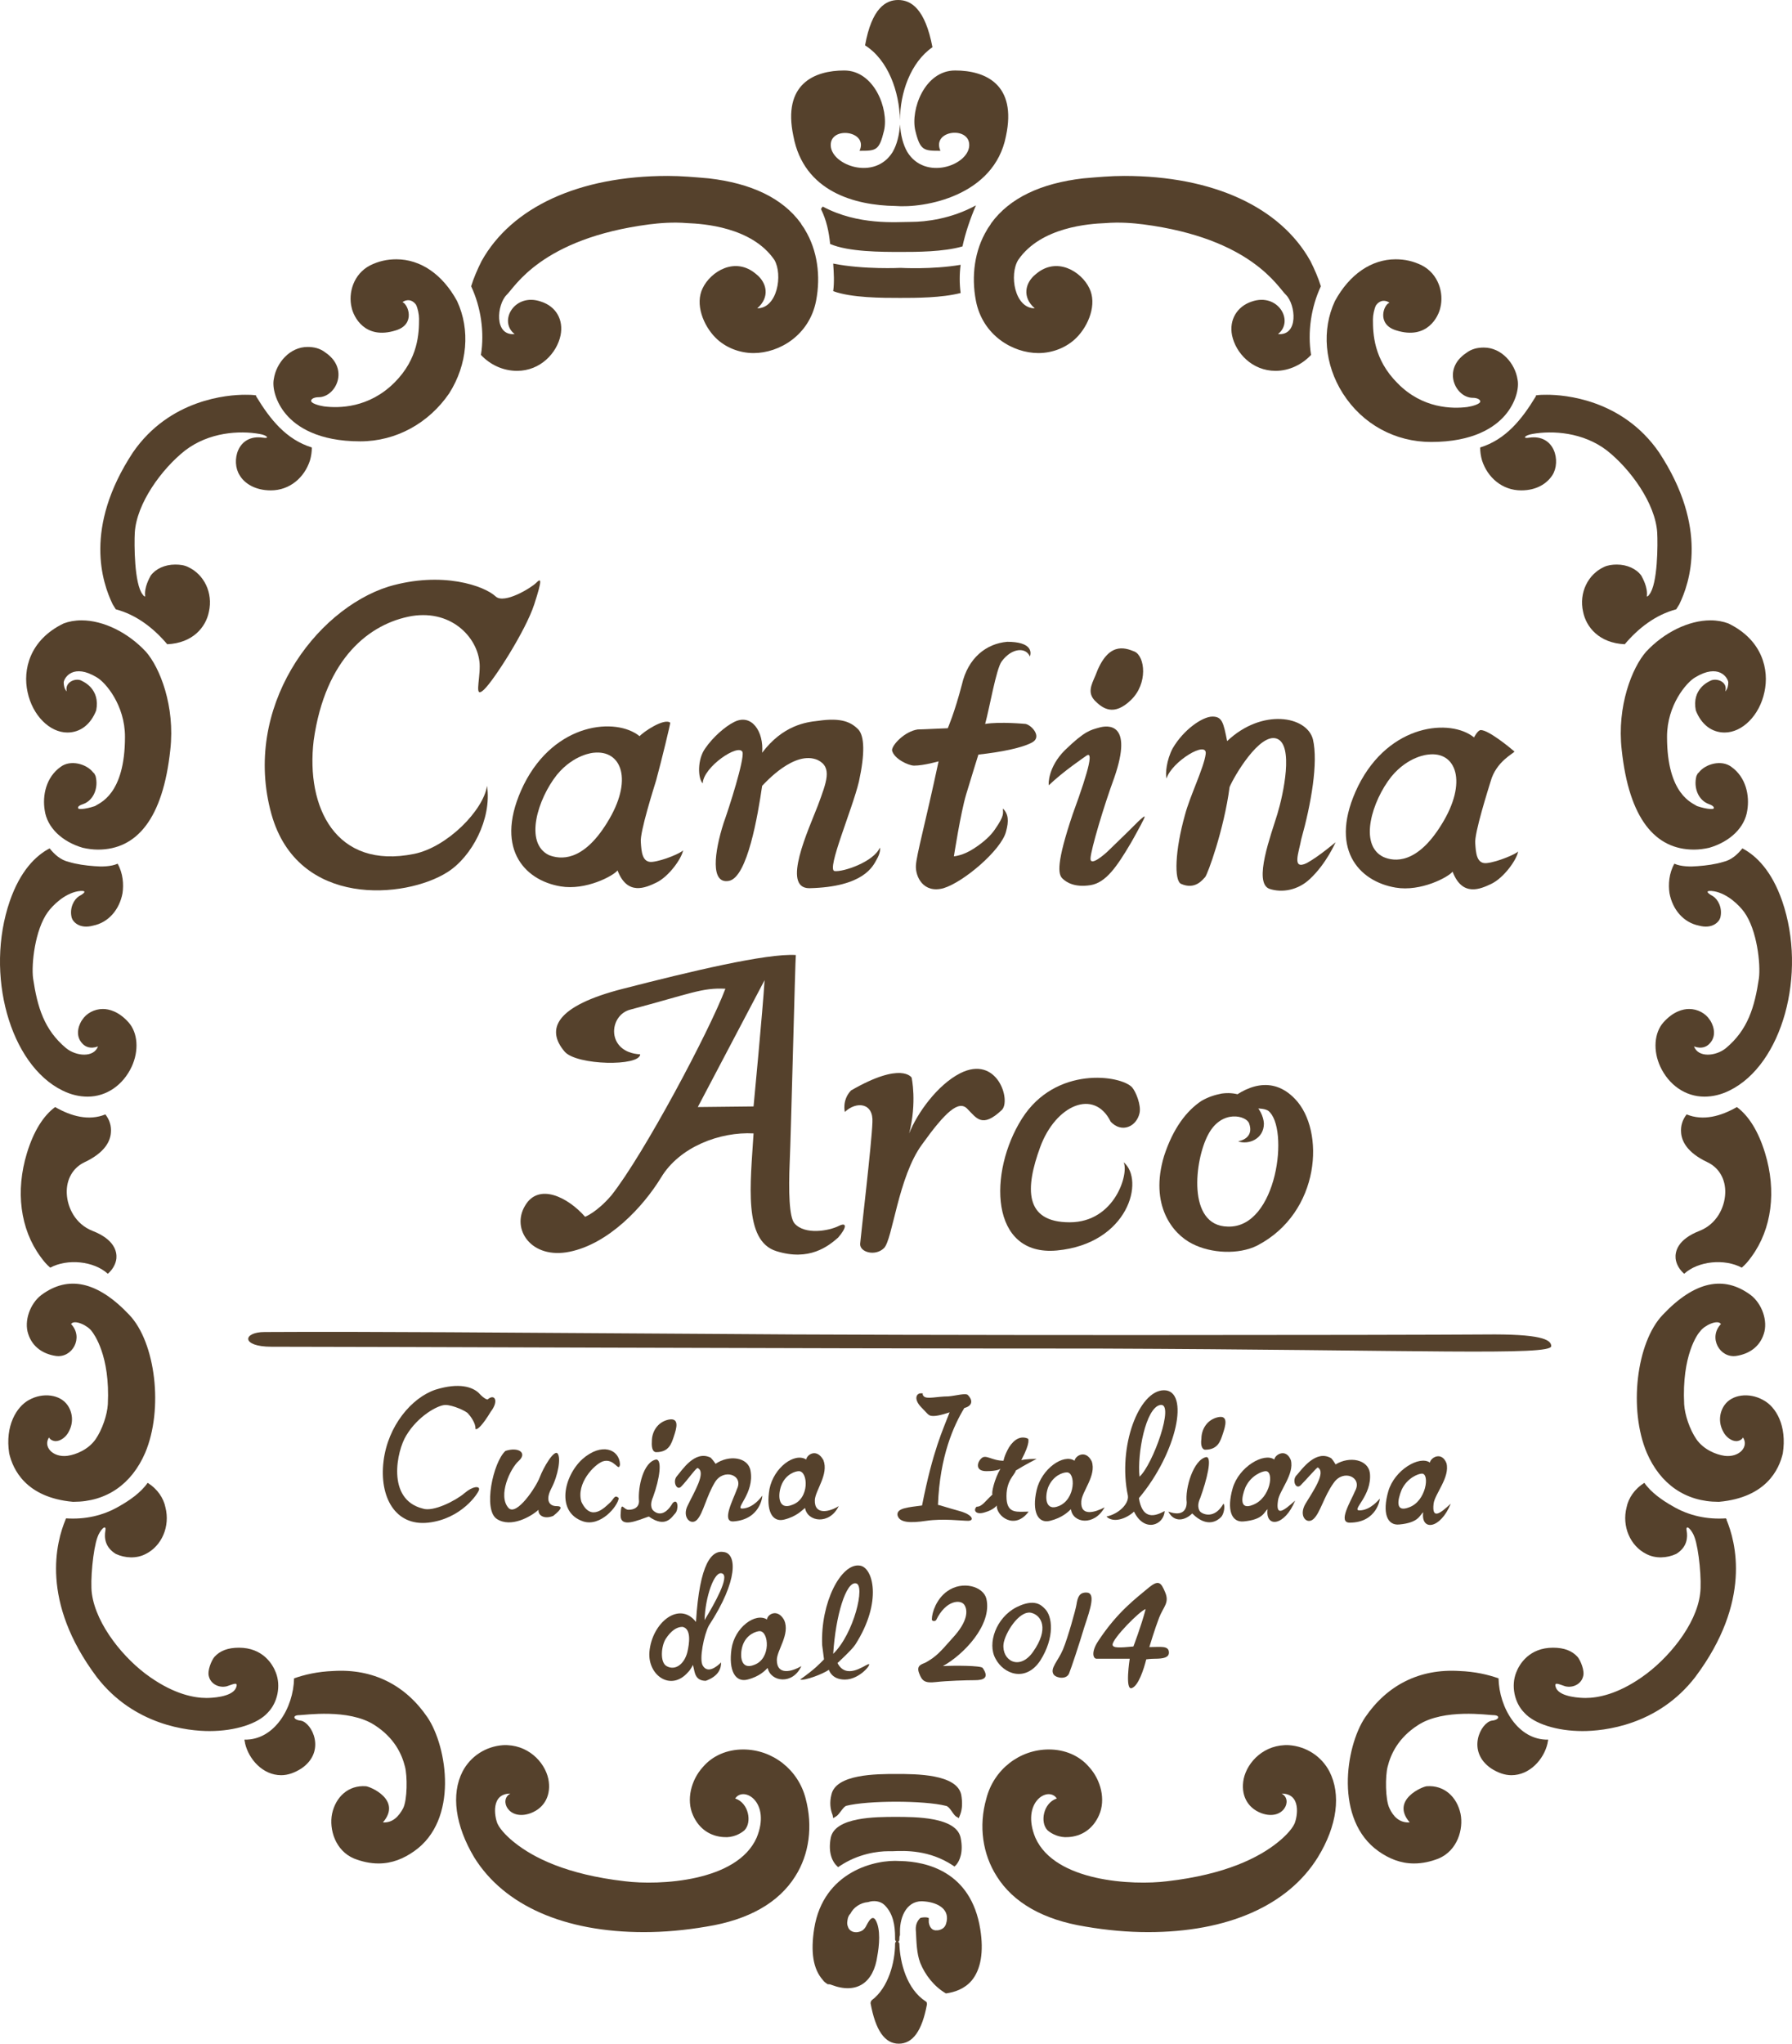
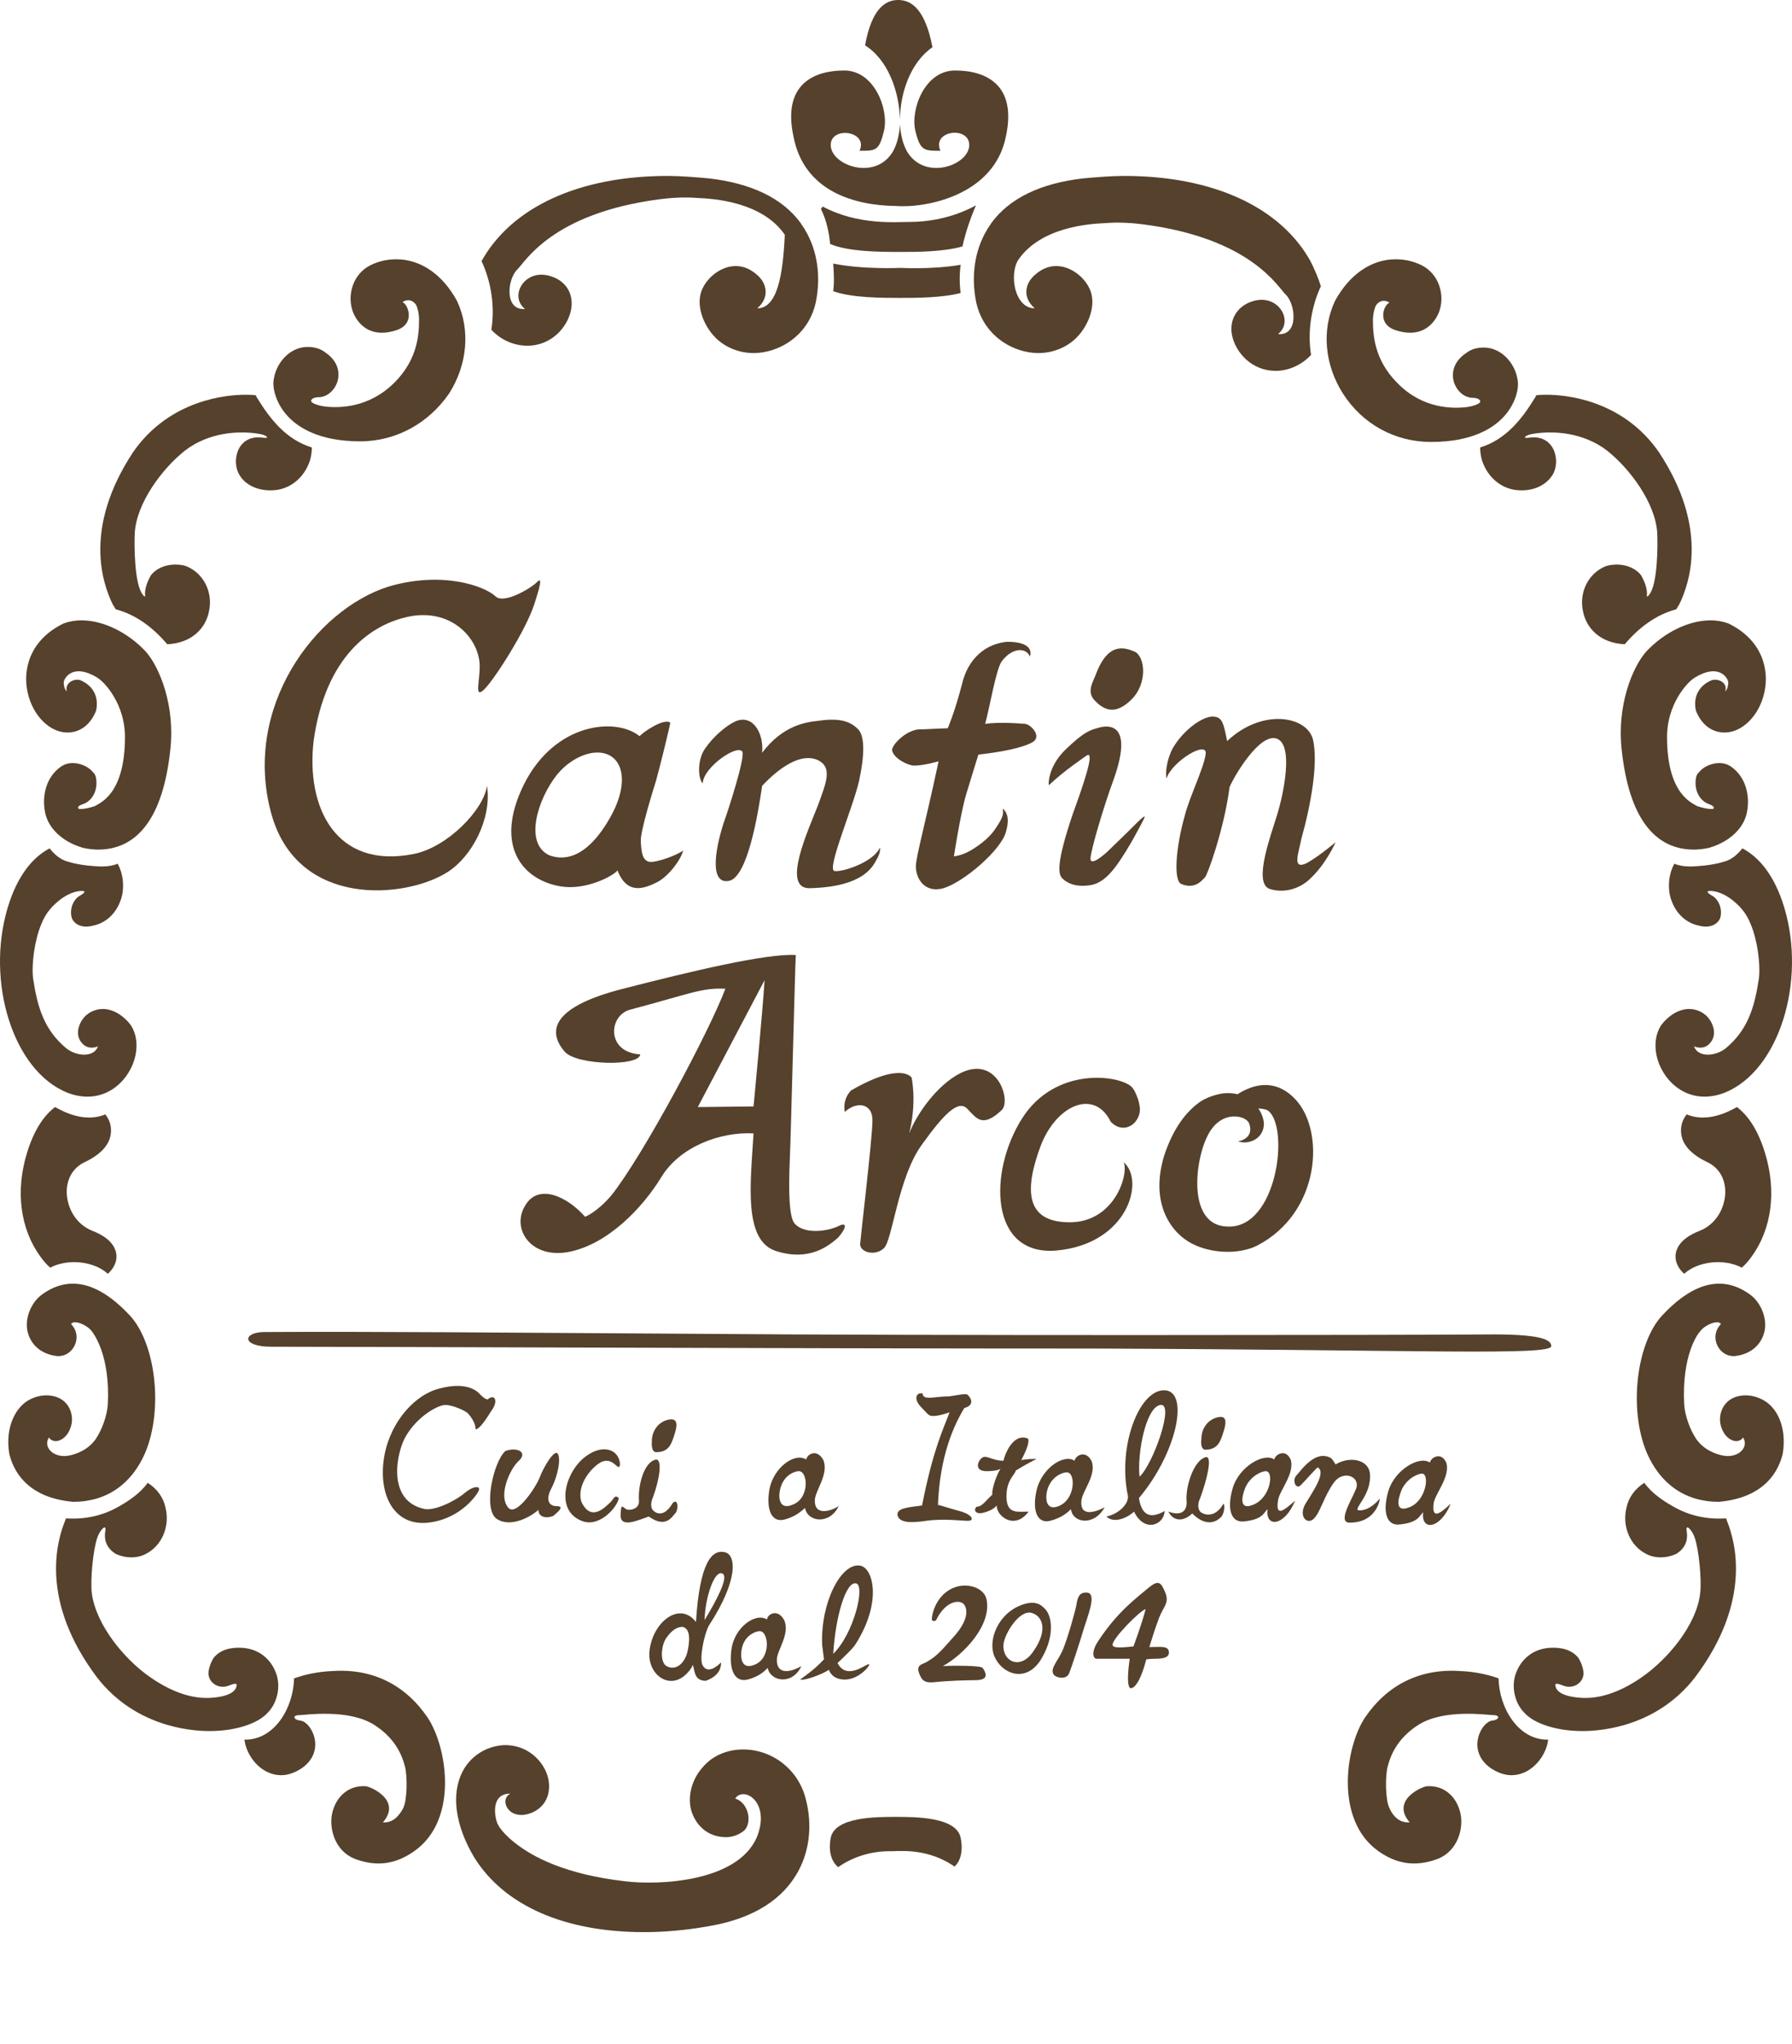
<svg xmlns="http://www.w3.org/2000/svg" version="1.1" id="レイヤー_1" x="0px" y="0px" viewBox="0 0 292.5 333.4" style="enable-background:new 0 0 292.5 333.4;" xml:space="preserve">
  <style type="text/css">
	.st0{fill:#55412C;}
</style>
  <g>
    <g>
      <g>
        <g>
          <path class="st0" d="M80.9,97.3c1.4,1.3,5.8-1.4,6.6-2.2c0.8-0.8,1.1-0.8-0.3,3.5c-1.4,4.3-6.6,12.4-8.2,13.9      c-1.6,1.5-0.7-1.2-0.7-3.8c0-4.3-4.3-9.3-11.1-8.2c-6.8,1.2-14.1,6.8-16,20.3c-1.3,10.9,3.6,21.1,16.4,18.5      c5.4-1.1,11.3-7.1,11.9-11.1c0.8,5.4-2.5,11.6-6.5,14.1c-6.8,4.3-24.4,5.9-28.7-9.5c-4.8-17.3,7.1-33.3,19.1-37.1      C72.2,93.1,79.1,95.6,80.9,97.3z" />
          <path class="st0" d="M106.5,140.6c-1.7,0.2-1.8-1.7-1.9-3.2c-0.2-1.6,2.2-9.1,2.5-10.1c0.9-3.3,2.3-9.1,2.3-9.4      c-1-0.8-4.4,1.5-5,2.2c-3.8-3.1-13.8-2.3-18.9,7.9c-5,10.2,0,15.6,6,16.6c4.1,0.7,8.6-1.7,9.3-2.6c1.6,4.2,4.6,2.8,6.3,2      c2.1-1,4.2-4,4.4-5.3C111.3,139.1,108.3,140.4,106.5,140.6z M99.1,134.2c-4,6.5-7.7,6-9.5,5.3c-4.1-2-1.8-9.2,1.3-13.1      c2.8-3.4,6-3.6,6-3.6C101.5,122.3,103.4,127.3,99.1,134.2z" />
-           <path class="st0" d="M242.7,140.8c-1.7,0.2-1.8-1.7-1.9-3.2c-0.2-1.6,2.2-9.1,2.5-10.1c0.9-3.3,3.8-4.6,3.9-4.9      c-0.7-0.6-4.2-3.5-5.5-3.5c-0.5,0-1.1,1.2-1.1,1.2c-3.8-3.1-13.8-2.3-18.9,7.9c-5,10.2,0.1,15.6,6.1,16.6      c4.1,0.7,8.6-1.7,9.3-2.6c1.6,4.2,4.6,2.8,6.3,2c2.1-1,4.2-4,4.4-5.3C247.5,139.3,244.5,140.6,242.7,140.8z M235.3,134.5      c-4,6.5-7.7,6.1-9.5,5.3c-4.1-2-1.8-9.2,1.3-13.1c2.8-3.4,6-3.6,6-3.6C237.7,122.5,239.6,127.6,235.3,134.5z" />
          <path class="st0" d="M114.7,127.8c-0.8-0.8-0.9-3.9,0.4-5.7c1.3-1.9,3.3-3.6,4.7-4.3c2.9-1.5,4.9,1.6,4.6,5      c3.4-4.5,7.2-5,9.1-5.2c4-0.6,5.5,0.3,6.6,1.4c1,1.1,1.1,3.9,0.1,8.5c-1.1,4.6-5.3,14.3-4,14.6c1.4,0.2,6.4-1.5,7.4-3.8      c0.1,0.1,0.1,0.9-0.5,1.9c-0.6,1.1-2.1,4.5-11,4.7c-4.6,0-0.1-9.6,1.4-13.5c1.4-3.8,2.4-6.2,0-7.4c-3.8-1.7-8.6,3.7-9.1,4.2      c-0.7,4.8-2.4,14.9-5.4,15.5c-3.1,0.6-2.4-4.7-0.9-9.4c0.9-2.5,3.4-10.3,3.1-11.6C120.6,121.2,114.8,125.1,114.7,127.8z" />
          <path class="st0" d="M154.7,118.8c-0.4,0-4.1,0.2-4.9,0.2c-2.1,0.3-4.2,2.5-4.2,3.4c0.3,1.4,2.7,2.5,3.6,2.5c1.6,0,4-0.7,4-0.7      c-2.2,10.3-3.6,15.2-3.7,17c-0.1,1.8,1.2,4.6,4.5,3.7c3.3-1,9.4-6.2,10.2-9.2c0.5-1.8,0.4-2.9-0.5-3.8c0,0.8,0.3,1.1-1.3,3.4      c-0.6,0.9-1.7,2-3.4,3.1c-1.8,1.2-3.3,1.3-3.3,1.3s1.1-7.1,2-10.1c0.9-3,2-6.5,2-6.5c3.7-0.4,7.2-1.1,8.8-2      c1.6-0.9-0.1-2.8-1.1-3c0,0-4.2-0.4-6.6,0c0.7-2.5,1.8-9,2.7-10.2c1.7-2.3,4-2.3,4.6-0.8c0.3-0.8,0.2-2.4-3.7-2.4      c-3.4,0.3-6.4,2.6-7.4,7C155.8,116.3,154.7,118.8,154.7,118.8z" />
          <path class="st0" d="M178.8,110.2c2-5.5,4.7-4.6,6.4-3.9c1.7,0.8,2.2,5.2-0.6,7.9c-2.8,2.7-4.6,1.4-5.9,0.1      C177.5,113,178.1,111.8,178.8,110.2z" />
          <path class="st0" d="M177.3,123.3c-0.4,0.3-3.7,2.5-6.1,4.8c-0.1-0.2-0.1-3,2.6-5.7c3.3-3.2,4.2-3.3,5.6-3.7      c1.4-0.4,5.6-0.9,2.5,8.1c-1.8,4.9-3.8,11.7-3.9,13.2c-0.1,1.5,2.4-0.7,3-1.3c2.4-2.3,3.9-3.8,4.8-4.7c1.3-1.2,1.3-1.1,0.4,0.6      c-0.4,0.7-0.9,1.7-1.6,2.9c-2.3,3.9-4.1,6.5-6.6,6.9c-2.5,0.4-3.9-0.4-4.6-1.1c-0.7-0.7-1-2.5,1.7-10.5      C178,124.9,178.4,122.5,177.3,123.3z" />
          <path class="st0" d="M196.8,123c0.3-2.3-5.5,1.2-6.4,4c-0.2-0.8,0-3,1-4.9c1.8-3.1,4.9-5.2,6.5-5.2c1.6,0,1.8,1,2.4,4      c5.7-5.4,13-4.1,14-0.3c0.9,3.8-0.3,10.6-1.9,16.3c-0.4,2.2-1.6,5.1,0.9,3.9c2-1.1,4.7-3.4,4.7-3.4s-1.5,3.5-4.2,6      c-1.9,1.8-4.5,2.3-6.6,1.6c-2.7-1,0.3-8.9,1.3-12.2c1-3.3,2.7-11.3-0.1-12.3c-2.8-1-7,6.2-7.7,7.9c-0.9,6.9-3.6,14.3-4,14.7      c-0.4,0.4-1.6,2.1-3.9,1.1c-1.2-0.5-1-5.5,0.6-11.2C194.2,129.9,196.5,125.3,196.8,123z" />
          <path class="st0" d="M136.9,200c-1.6,0.8-5.5,1.5-7.2-0.4c-0.9-1-1-5.3-0.8-10c0.2-4.2,0.9-33.2,1-33.8      c-4.8-0.3-17.3,2.7-28.2,5.5c-11,2.8-12.7,6.6-9.5,10.3c2,2.2,12.2,2.4,12.3,0.4c-5.6-0.3-5.2-6.4-1.6-7.3      c9.8-2.6,11.7-3.6,15.5-3.4c-2.6,6.9-13.3,27-18.6,33.7c-2.4,2.8-4.3,3.5-4.3,3.5c-2.8-3.2-7.6-5.6-9.8-1.8      c-2.3,3.8,1,8.8,7.3,7.5c6.3-1.3,11.9-7.2,14.9-12.1c3-5,9.6-7.5,15.1-7.2c-0.5,8.2-1.7,17.5,3.7,19.2c5.4,1.7,8.5-0.8,10.1-2.2      C138.2,200.3,138.3,199.3,136.9,200z M123,180.5l-9.1,0.1l10.9-20.7C124.5,164.8,123,180.5,123,180.5z" />
          <path class="st0" d="M137.9,181.4c1.9-1.8,4.7-1.5,4.5,1.7c-0.1,3.3-1.9,18.5-2,19.8c-0.1,1.4,2.5,2.1,3.9,0.7      c1.4-1.4,2.3-11.6,6.2-16.9c3.8-5.3,6-7.3,7.4-5.8c1.5,1.5,2.4,3.2,5.6,0.2c1.6-1.5-0.7-9.1-6.8-6c-3.7,1.9-7,6.5-8.3,9.8      c1.3-5.1,0.4-9.1,0.4-9.1s-1.6-2.7-9.9,2.1C137.4,179.5,137.9,181.4,137.9,181.4z" />
          <path class="st0" d="M186,181.6c-0.5,2.2-2.9,3.3-4.7,1.4c-2.7-5.5-9-2.7-11.5,4.1c-2.5,6.8-2.6,12.3,4.8,12.3      c7.4,0,9.7-8,8.8-9.8c3.5,2.9,0.8,13.3-10.9,14.4c-11,1-11.2-12.8-5.7-21.5c5.5-8.7,16.2-7.1,18-5.1      C185.4,178.1,186.3,180.3,186,181.6z" />
          <path class="st0" d="M196.1,179.6c1.2-0.7,2.3-1,3.3-1.2c4.3-0.6,6.8,2.6,6.9,4.9c0,2.5-2.5,3.5-4.2,2.9      c1.4-0.3,2.4-1.2,1.8-2.9c-0.4-1.3-4.5-2.4-6.7,1.8c-2.2,4.1-3.5,14.9,3.2,15c8.1,0.3,10.1-16.2,6.6-18.9      c-0.9-0.6-3.8-0.4-3.8-0.1c-1.8-0.2-3.4-0.9-3.4-0.9c3.5-3.2,7.9-4.8,11.6-0.9c4.9,5.1,4.2,18.5-6.2,23.9      c-3,1.5-7.5,1.3-10.6-0.3c-3.2-1.6-7-6.3-4.6-14.3C191.5,184,193.7,181.2,196.1,179.6z" />
        </g>
        <path class="st0" d="M227.9,53.9c5.1,1.6,6.9-2.3,7.2-3.7c0.6-2.4-0.3-5.5-3-6.9c-1.4-0.7-2.8-1-4.3-1c-3.9,0-7.5,2.4-9.9,6.8     c-2.2,4.7-1.7,10.4,1.3,15.1c3.2,5,8.5,7.9,14.4,7.9c6.9,0,10.4-2.4,12.1-4.4c1.7-2,2.3-4.4,2-5.8c-0.4-2.6-2.6-5.2-5.5-5.2     c-1,0-2,0.2-2.9,0.9c-4,2.7-1.7,7.3,1.1,7.3c0.6,0,1.1,0.2,1.2,0.5c0.2,0.5-1.4,0.9-2.1,1c-2.4,0.3-7.3,0.3-11.4-3.9     c-3.9-3.9-4-8.1-4-10.4c0-0.7,0.2-1.7,0.5-2.3c0.9-1.2,2-0.6,2.2-0.4C225.9,49.6,224.6,52.9,227.9,53.9z" />
        <path class="st0" d="M168.9,50.3c-2.1-1.8-1.6-4.2,0.2-5.6c3.4-2.9,7.4-0.4,8.7,2.3c1.3,2.6-0.1,6.1-2.1,8.1     c-1.6,1.6-3.9,2.5-6.2,2.5c-4.2,0-9.1-2.9-10.2-8.5c-0.8-4.1-0.2-8.3,1.8-11.6c0.2-0.4,0.5-0.7,0.7-1.1c3-4.1,8.1-6.5,15-7.3     c2.3-0.2,4.5-0.4,6.7-0.4c14.5,0,25.5,5.1,30.4,13.9c0.7,1.4,1.3,2.8,1.7,4.1c-1.6,3.4-2.2,7.5-1.6,11.2     c-1.5,1.6-3.6,2.6-5.8,2.6c-3.8,0-6.5-2.9-7.1-5.8c-0.5-2.5,0.8-4.7,3.2-5.5c4.3-1.5,7,3.2,4.3,5.3c3.4,0.3,2.9-4.8,1.3-6.4     c-1.3-1.2-5.6-9.2-23.3-11.5c-1.6-0.2-3.8-0.4-6.2-0.2c-2.5,0.1-10.5,0.6-14.2,6C164.7,44.8,165.6,50.3,168.9,50.3z" />
-         <path class="st0" d="M169,299.8c3.2,7.2,15.9,7.8,21.5,7.1c9.6-1.1,15-3.9,18-6.3c0.9-0.7,2.3-2,2.8-3.1c0.5-1.2,1.1-4.9-2.1-4.9     c1.9,1,0.3,4.5-3.3,3.2c-2.4-0.9-3.4-3.1-2.9-5.6c0.6-2.8,3.4-5.7,7.4-5.5c2.8,0.2,5.3,1.8,6.6,4.3c1.9,3.7,1.3,8.8-1.9,14     c-4.9,7.9-14.8,12.2-27.7,12.2c-3.3,0-6.7-0.3-10.2-0.9c-6.9-1.1-11.8-3.9-14.5-8.2c-2.3-3.6-3-8.2-1.7-12.7     c1.2-4.7,5.4-8,10.2-8c2.6,0,5,1,6.6,2.9c1.9,2.1,2.7,5.3,1.6,7.8c-1,2.3-2.9,3.5-5.1,3.6c-1.4,0.1-2.6-0.5-3.3-1.1     c-1.3-1.3-0.7-4.5,1.5-5.2C171.1,291.3,166.6,294,169,299.8z" />
        <path class="st0" d="M279.1,111.1c-0.2,0.1-3,1.3-2.3,4.8c0.9,2.3,2.6,3.6,4.7,3.6c2.9,0,5.7-2.8,6.5-6.6     c0.8-3.6-0.3-8.5-5.9-11.2c-0.8-0.3-1.8-0.5-2.9-0.5c-3.6,0-7.6,2-10.5,5.1c-2.3,2.6-4.8,8.9-4,16c1.2,11.3,5.5,16.3,11.8,16.3     c0.8,0,1.6-0.1,2.5-0.3c3.4-1,5.8-3.3,6.2-6.1c0.4-2.4-0.2-5.4-2.6-7.1c-1.6-1.2-4.2-0.5-5.3,0.9c-0.1,0.1-0.1,0.1-0.2,0.2     c0,0-0.1,0.2-0.2,0.4c-0.5,1.9,0.3,4,2.1,4.6c0.8,0.3,0.8,0.6,0.7,0.7c0,0.1-0.9,0.2-2.7-0.4c-0.7-0.5-4.9-1.8-4.9-11.3     c0-5.2,3.2-8.9,4.6-9.7c3.8-2.3,5.3,0,5.4,0.8c0,0.5-0.1,1.1-0.5,1.5C282.1,111.2,280.1,110.5,279.1,111.1z" />
        <path class="st0" d="M288.1,188.1c-1.1-3.6-2.7-6.1-4.6-7.5c-2.6,1.5-5.5,2.3-8.2,1.2c-0.7,0.9-1,1.9-0.9,3     c0.1,1.3,0.9,3.2,4.3,4.8c1.9,0.9,3,2.8,2.9,5.1c-0.1,2.3-1.4,5-4.2,6.1c-3.6,1.4-4,3.4-3.9,4.5c0.1,0.9,0.6,1.8,1.4,2.5     c2.3-2.1,6.6-2.5,9.4-1c0.6-0.5,1.1-1.1,1.6-1.8C289.2,200.5,290,194.3,288.1,188.1z" />
        <path class="st0" d="M287.8,228.4c-2.3-1.3-5.1-0.9-6.3,0.8c-0.8,1.1-1.1,2.8-0.2,4.4c0.4,0.8,1.3,1.5,2.1,1.5     c0.4,0,0.9-0.2,1.1-0.6c1,1.5-0.6,3.3-3,3c-1.4-0.2-3.4-1-4.6-2.7c-1.1-1.6-1.9-4-2-5.7c-0.4-8,2.2-11.5,2.6-11.9     c0.7-1,2.9-2,3.4-1.2c-2.1,2.2-0.2,5.6,2.5,5.2c2-0.3,3.8-1.4,4.5-3.6c0.7-2.1-0.3-4.9-2.1-6.3c-4.4-3.3-9.2-2.3-14.4,3.2     c-4.3,4.5-5.6,15.4-2.6,22.5c2.2,5.1,6.3,8,11.7,8c0,0,0.1,0,0.1,0c7.7-0.7,9.8-5.3,10.4-7.9     C291.7,232.6,289.9,229.5,287.8,228.4z" />
        <path class="st0" d="M270.8,73.8c-6-8.7-15.5-9.4-18.3-9.4c-0.6,0-1.2,0-1.8,0.1c0,0.1,0,0.2-0.1,0.3c-2.2,3.6-4.8,6.9-9,8.2     c0,0.7,0.1,1.4,0.3,2.1c0.9,2.8,3.3,4.9,6.4,4.9c2.5,0,4.2-1.1,5.1-2.5c1.4-2.2,0.4-6.7-3.8-6.1c-1.2,0.2-0.7-0.4,0.5-0.6     c3.3-0.6,8.3-0.3,12.2,2.7c3.8,3,7.9,8.6,8.2,13.4c0.1,1.8,0.1,8.4-1.3,10.1c-0.2,0.3-0.3,0.3-0.4,0.3c0.2-1.5-0.7-3-0.9-3.4     c-0.8-1.1-2.3-1.8-4-1.8c-0.7,0-1.5,0.1-2.1,0.4c-2.6,1.2-4.1,4.2-3.4,7.3c0.5,2.5,2.6,5.1,6.8,5.3c2.2-2.6,5-4.8,8.4-5.7     c0.2-0.3,0.3-0.5,0.5-0.8C275.8,95.1,278.9,86.1,270.8,73.8z" />
        <path class="st0" d="M290.9,147c-1.7-4.9-4.2-7.4-6.5-8.6c-0.8,1-1.8,1.9-3.1,2.2c-1.3,0.4-2.8,0.6-4.2,0.7     c-1.1,0.1-2.7,0.1-3.8-0.4c-0.9,1.6-1,3.4-0.8,4.8c0.5,2.7,2.3,4.8,4.8,5.3c2.2,0.6,3.3-0.6,3.5-1.3c0.4-1.6-0.4-3-1.2-3.5     c-1.3-0.7-1.1-1,0.2-0.8c2.2,0.4,4.1,2.3,4.9,3.4c2.1,2.9,2.7,8.5,2.4,10.8c-0.7,4.7-1.8,8.4-5.4,11.4c-1.6,1.3-4.5,1.6-5.2-0.3     c1.3,0.5,2.1,0,2.5-0.4c1.5-1.5,0.4-3.5,0.1-3.9c-0.7-1.1-2-1.8-3.4-1.8c-1,0-2.6,0.4-4.2,2.2c-1.5,1.7-1.7,4.6-0.5,7.2     c1.4,3,4.1,4.9,7.2,4.9c1.3,0,2.7-0.3,4.1-1C290.9,173.7,295,158.9,290.9,147z" />
        <path class="st0" d="M281.7,247.7c-3,0.2-6-0.4-8.7-2c-1.6-0.9-3.5-2.2-4.6-3.8c-1.6,1-2.6,2.5-2.9,4c-0.8,3.1,0.6,6.3,3.2,7.6     c1.5,0.8,3.4,0.7,4.9,0c1.8-1.1,1.9-2.7,1.7-3.8c-0.2-1.2,0.9-0.1,1.3,1.1c0.7,1.9,1.2,7.1,0.9,9.2c-0.6,5.1-5.3,10.7-9.5,13.6     c-4,2.8-7.2,3.4-9.2,3.4c-0.7,0-4.1-0.1-4.8-1.6c-0.5-1.2,0.5-0.6,1.5-0.3c1.3,0.3,2.6-0.4,2.9-1.6c0.3-0.9-0.4-2.6-0.9-3.2     c-0.9-1-2.2-1.5-4-1.5h0c-3.9,0-5.5,2.7-6,4c-0.9,2.2-0.3,5,1.3,6.6c1.6,1.8,5.3,3,9.5,3c3.5,0,12.3-0.9,18.4-8.8     c9.3-12.4,6.6-22.1,5.1-25.7C281.9,247.9,281.8,247.8,281.7,247.7z" />
        <path class="st0" d="M226.8,295c-0.7-1.4-0.7-5.3-0.3-6.8c0.5-2,1.7-4.7,5-6.8c4.2-2.7,11.4-1.6,12.2-1.6c1.3,0,1,0.8-0.2,0.9     c-1.8,0.3-4.2,5-0.1,7.8c1.1,0.7,2.2,1.1,3.3,1.1c3,0,5.3-2.6,5.9-5.2c0-0.2,0.1-0.4,0.1-0.6c-4.9,0.1-8-5.2-8.1-10     c-1.7-0.6-3.8-1.1-6.4-1.2c-6.5-0.4-11.8,2.3-15.4,7.6c-3.2,4.8-5,16.7,2.2,21.8c1.7,1.2,3.6,2,5.8,2c1.4,0,2.7-0.3,4-0.8     c3.1-1.3,4.1-4.8,3.6-7.3c-0.6-2.8-2.7-4.7-5.5-4.5c-0.6,0-6,2.2-2.8,5.9C228.4,297.4,227.4,296.3,226.8,295z" />
        <path class="st0" d="M64.6,53.9c-5.1,1.6-6.9-2.3-7.2-3.7c-0.6-2.4,0.3-5.5,3-6.9c1.4-0.7,2.8-1,4.3-1c3.9,0,7.5,2.4,9.9,6.8     c2.2,4.7,1.7,10.4-1.3,15.1C70,69,64.7,72,58.8,72c-6.9,0-10.4-2.4-12.1-4.4c-1.7-2-2.3-4.4-2-5.8c0.4-2.6,2.6-5.2,5.5-5.2     c1,0,2,0.2,2.9,0.9c4,2.7,1.7,7.3-1.1,7.3c-0.6,0-1.1,0.2-1.2,0.5c-0.2,0.5,1.4,0.9,2.1,1c2.4,0.3,7.3,0.3,11.5-3.9     c3.9-3.9,4-8.1,4-10.4c0-0.7-0.2-1.7-0.5-2.3c-0.9-1.2-2-0.6-2.2-0.4C66.6,49.6,67.9,52.9,64.6,53.9z" />
-         <path class="st0" d="M123.6,50.3c2.1-1.8,1.6-4.2-0.2-5.6c-3.4-2.9-7.4-0.4-8.7,2.3c-1.3,2.6,0.1,6.1,2.1,8.1     c1.6,1.6,3.9,2.5,6.2,2.5c4.2,0,9.1-2.9,10.2-8.5c0.8-4.1,0.2-8.3-1.8-11.6c-0.2-0.4-0.5-0.7-0.7-1.1c-3-4.1-8.1-6.5-15-7.3     c-2.3-0.2-4.5-0.4-6.7-0.4c-14.5,0-25.5,5.1-30.4,13.9c-0.7,1.4-1.3,2.8-1.7,4.1c1.6,3.4,2.2,7.5,1.6,11.2     c1.5,1.6,3.6,2.6,5.9,2.6c3.8,0,6.5-2.9,7.1-5.8c0.5-2.5-0.7-4.7-3.2-5.5c-4.3-1.5-7,3.2-4.3,5.3c-3.4,0.3-2.9-4.8-1.3-6.4     c1.3-1.2,5.6-9.2,23.3-11.5c1.6-0.2,3.8-0.4,6.2-0.2c2.5,0.1,10.5,0.6,14.2,6C127.8,44.8,126.9,50.3,123.6,50.3z" />
+         <path class="st0" d="M123.6,50.3c2.1-1.8,1.6-4.2-0.2-5.6c-3.4-2.9-7.4-0.4-8.7,2.3c-1.3,2.6,0.1,6.1,2.1,8.1     c1.6,1.6,3.9,2.5,6.2,2.5c4.2,0,9.1-2.9,10.2-8.5c0.8-4.1,0.2-8.3-1.8-11.6c-0.2-0.4-0.5-0.7-0.7-1.1c-3-4.1-8.1-6.5-15-7.3     c-2.3-0.2-4.5-0.4-6.7-0.4c-14.5,0-25.5,5.1-30.4,13.9c1.6,3.4,2.2,7.5,1.6,11.2     c1.5,1.6,3.6,2.6,5.9,2.6c3.8,0,6.5-2.9,7.1-5.8c0.5-2.5-0.7-4.7-3.2-5.5c-4.3-1.5-7,3.2-4.3,5.3c-3.4,0.3-2.9-4.8-1.3-6.4     c1.3-1.2,5.6-9.2,23.3-11.5c1.6-0.2,3.8-0.4,6.2-0.2c2.5,0.1,10.5,0.6,14.2,6C127.8,44.8,126.9,50.3,123.6,50.3z" />
        <path class="st0" d="M123.5,299.8c-3.2,7.2-15.9,7.8-21.5,7.1c-9.6-1.1-15-3.9-18-6.3c-0.9-0.7-2.3-2-2.8-3.1     c-0.5-1.2-1.1-4.9,2.1-4.9c-1.9,1-0.3,4.5,3.3,3.2c2.4-0.9,3.4-3.1,2.9-5.6c-0.6-2.8-3.4-5.7-7.4-5.5c-2.8,0.2-5.3,1.8-6.6,4.3     c-1.9,3.7-1.2,8.8,1.9,14c4.9,7.9,14.8,12.2,27.7,12.2c3.3,0,6.7-0.3,10.2-0.9c6.9-1.1,11.8-3.9,14.5-8.2     c2.3-3.6,2.9-8.2,1.7-12.7c-1.2-4.7-5.4-8-10.2-8c-2.6,0-5,1-6.6,2.9c-1.9,2.1-2.7,5.3-1.6,7.8c1,2.3,2.9,3.5,5.1,3.6     c1.4,0.1,2.6-0.5,3.3-1.1c1.3-1.3,0.7-4.5-1.5-5.2C121.4,291.3,125.9,294,123.5,299.8z" />
        <path class="st0" d="M13.4,111.1c0.2,0.1,3,1.3,2.3,4.8c-0.9,2.3-2.6,3.6-4.7,3.6c-2.9,0-5.7-2.8-6.5-6.6     c-0.8-3.6,0.3-8.5,5.9-11.2c0.8-0.3,1.8-0.5,2.9-0.5c3.6,0,7.6,2,10.5,5.1c2.3,2.6,4.8,8.9,4,16c-1.2,11.3-5.5,16.3-11.8,16.3     c-0.8,0-1.6-0.1-2.5-0.3c-3.4-1-5.8-3.3-6.2-6.1c-0.4-2.4,0.2-5.4,2.6-7.1c1.6-1.2,4.2-0.5,5.3,0.9c0.1,0.1,0.1,0.1,0.2,0.2     c0,0,0.1,0.2,0.2,0.4c0.5,1.9-0.3,4-2.1,4.6c-0.9,0.3-0.8,0.6-0.7,0.7c0,0.1,0.9,0.2,2.7-0.4c0.7-0.5,4.9-1.8,4.9-11.3     c0-5.2-3.2-8.9-4.6-9.7c-3.8-2.3-5.3,0-5.4,0.8c0,0.5,0.1,1.1,0.5,1.5C10.5,111.2,12.5,110.5,13.4,111.1z" />
        <path class="st0" d="M4.4,188.1c1.1-3.6,2.7-6.1,4.6-7.5c2.6,1.5,5.5,2.3,8.2,1.2c0.7,0.9,1,1.9,0.9,3c-0.1,1.3-0.9,3.2-4.3,4.8     c-1.9,0.9-3,2.8-2.9,5.1c0.1,2.3,1.4,5,4.2,6.1c3.6,1.4,4,3.4,3.9,4.5c-0.1,0.9-0.6,1.8-1.4,2.5c-2.3-2.1-6.6-2.5-9.4-1     c-0.6-0.5-1.1-1.1-1.6-1.8C3.3,200.5,2.5,194.3,4.4,188.1z" />
        <path class="st0" d="M4.7,228.4c2.3-1.3,5.1-0.9,6.3,0.8c0.8,1.1,1.1,2.8,0.2,4.4c-0.4,0.8-1.3,1.5-2.1,1.5     c-0.4,0-0.9-0.2-1.1-0.6c-1,1.5,0.6,3.3,3,3c1.4-0.2,3.4-1,4.6-2.7c1.1-1.6,1.9-4,2-5.7c0.4-8-2.3-11.5-2.6-11.9     c-0.7-1-2.9-2-3.4-1.2c2.1,2.2,0.2,5.6-2.5,5.2c-2-0.3-3.8-1.4-4.5-3.6c-0.7-2.1,0.3-4.9,2.1-6.3c4.4-3.3,9.2-2.3,14.4,3.2     c4.3,4.5,5.6,15.4,2.6,22.5c-2.2,5.1-6.3,8-11.7,8c0,0-0.1,0-0.1,0c-7.7-0.7-9.8-5.3-10.4-7.9C0.8,232.6,2.7,229.5,4.7,228.4z" />
        <path class="st0" d="M21.7,73.8c6-8.7,15.5-9.4,18.3-9.4c0.6,0,1.2,0,1.8,0.1c0,0.1,0,0.2,0.1,0.3c2.2,3.6,4.8,6.9,9,8.2     c0,0.7-0.1,1.4-0.3,2.1c-0.9,2.8-3.3,4.9-6.4,4.9c-2.5,0-4.3-1.1-5.1-2.5c-1.4-2.2-0.4-6.7,3.8-6.1c1.2,0.2,0.7-0.4-0.5-0.6     c-3.3-0.6-8.3-0.3-12.2,2.7c-3.8,3-7.9,8.6-8.2,13.4c-0.1,1.8-0.1,8.4,1.3,10.1c0.2,0.3,0.3,0.3,0.4,0.3c-0.2-1.5,0.7-3,0.9-3.4     c0.8-1.1,2.3-1.8,4-1.8c0.8,0,1.5,0.1,2.1,0.4c2.6,1.2,4.1,4.2,3.4,7.3c-0.5,2.5-2.6,5.1-6.8,5.3c-2.2-2.6-5-4.8-8.4-5.7     c-0.2-0.3-0.3-0.5-0.5-0.8C16.7,95.1,13.6,86.1,21.7,73.8z" />
        <path class="st0" d="M1.6,147c1.7-4.9,4.2-7.4,6.5-8.6c0.8,1,1.8,1.9,3.1,2.2c1.3,0.4,2.8,0.6,4.2,0.7c1.1,0.1,2.7,0.1,3.8-0.4     c0.9,1.6,1,3.4,0.8,4.8c-0.5,2.7-2.3,4.8-4.8,5.3c-2.2,0.6-3.3-0.6-3.5-1.3c-0.4-1.6,0.4-3,1.2-3.5c1.3-0.7,1.1-1-0.2-0.8     c-2.2,0.4-4.1,2.3-4.9,3.4c-2.1,2.9-2.7,8.5-2.4,10.8c0.7,4.7,1.8,8.4,5.4,11.4c1.6,1.3,4.5,1.6,5.2-0.3c-1.3,0.5-2.1,0-2.5-0.4     c-1.5-1.5-0.4-3.5-0.1-3.9c0.7-1.1,2-1.8,3.4-1.8c1,0,2.6,0.4,4.2,2.2c1.5,1.7,1.7,4.6,0.5,7.2c-1.4,3-4.1,4.9-7.2,4.9     c-1.3,0-2.7-0.3-4.1-1C1.6,173.7-2.5,158.9,1.6,147z" />
        <path class="st0" d="M10.8,247.7c3,0.2,6-0.4,8.7-2c1.6-0.9,3.5-2.2,4.6-3.8c1.6,1,2.6,2.5,2.9,4c0.8,3.1-0.6,6.3-3.2,7.6     c-1.5,0.8-3.4,0.7-4.9,0c-1.8-1.1-1.9-2.7-1.7-3.8c0.2-1.2-0.9-0.1-1.3,1.1c-0.7,1.9-1.2,7.1-0.9,9.2c0.7,5.1,5.3,10.7,9.5,13.6     c4,2.8,7.2,3.4,9.2,3.4c0.7,0,4.1-0.1,4.8-1.6c0.5-1.2-0.5-0.6-1.5-0.3c-1.3,0.3-2.6-0.4-2.9-1.6c-0.3-0.9,0.4-2.6,0.9-3.2     c0.9-1,2.2-1.5,4-1.5l0,0c3.9,0,5.5,2.7,6,4c0.9,2.2,0.3,5-1.3,6.6c-1.6,1.8-5.3,3-9.5,3c-3.5,0-12.3-0.9-18.4-8.8     c-9.3-12.4-6.6-22.1-5.1-25.7C10.7,247.9,10.7,247.8,10.8,247.7z" />
        <path class="st0" d="M65.8,295c0.7-1.4,0.7-5.3,0.3-6.8c-0.5-2-1.7-4.7-5-6.8c-4.2-2.7-11.4-1.6-12.2-1.6c-1.3,0-1,0.8,0.2,0.9     c1.8,0.3,4.2,5,0.1,7.8c-1.1,0.7-2.2,1.1-3.3,1.1c-3,0-5.3-2.6-5.9-5.2c0-0.2-0.1-0.4-0.1-0.6c4.9,0.1,8-5.2,8.1-10     c1.7-0.6,3.8-1.1,6.4-1.2c6.5-0.4,11.8,2.3,15.4,7.6c3.2,4.8,5.1,16.7-2.2,21.8c-1.7,1.2-3.6,2-5.8,2c-1.4,0-2.7-0.3-4-0.8     c-3.1-1.3-4.1-4.8-3.6-7.3c0.6-2.8,2.7-4.7,5.5-4.5c0.6,0,6,2.2,2.8,5.9C64.1,297.4,65.1,296.3,65.8,295z" />
        <path class="st0" d="M146.6,0c2.1,0,4.4,1.4,5.6,7.7c-3.6,2.5-5.3,7.5-5.3,11.9c-0.1-4.6-1.9-9.8-5.7-12.2     C142.3,1.3,144.6,0,146.6,0z" />
        <path class="st0" d="M146.1,33.6L146.1,33.6c-6.5-0.1-14.9-2.3-16.6-11.4c-1.8-8.5,3.4-10.7,8.3-10.7c4.9,0,7.3,6.3,6.5,9.8     c-0.8,3.3-1.3,3.3-4,3.3c1.5-3.3-4.9-4.1-4.7-0.8c0.2,3.2,7.2,5.7,10.1,1c0.7-1.2,1.1-2.8,1.2-4.5c0.1,1.7,0.5,3.3,1.2,4.5     c2.9,4.7,9.9,2.2,10.1-1c0.2-3.3-6.2-2.6-4.7,0.8c-2.7,0-3.3,0-4.1-3.3c-0.8-3.4,1.5-9.8,6.5-9.8s10.1,2.3,8.3,10.7     C162.3,32,150.9,34,146.1,33.6z" />
        <path class="st0" d="M156.8,43.2c-4.7,0.8-9.8,0.5-9.8,0.5S141,44,136,43c0.1,1.5,0.2,3,0,4.5c3,1.1,8,1.1,10.9,1.1     c2.6,0,6.8,0,9.9-0.8C156.6,46.3,156.6,44.7,156.8,43.2z" />
        <path class="st0" d="M148.7,36.2L148.7,36.2c-2.4,0-8.6,0.6-14.4-2.5c-0.1,0.1-0.2,0.2-0.3,0.4c0.9,1.8,1.3,3.7,1.5,5.7     c3,1.3,8.4,1.3,11.5,1.3c2.6,0,7,0,10.1-0.9c0.5-2.3,1.3-4.6,2.2-6.7C155.3,35.7,151.1,36.2,148.7,36.2z" />
        <g>
-           <path class="st0" d="M136,296.6l0.5-0.3c0.5-0.3,1.1-1.5,1.6-1.7c3.6-0.9,12.7-0.9,16.3,0c0.6,0.1,1.1,1.3,1.6,1.7l0.5,0.3      l0.2-0.5c0.4-1,0.4-2.1,0.2-3.3c-0.7-3.4-7.4-3.4-10.6-3.4c-3.2,0-9.9,0-10.6,3.4c-0.3,1.2-0.2,2.3,0.2,3.3L136,296.6z" />
          <path class="st0" d="M136.8,304.6l0.3-0.2c3-2,6.2-2.4,7.9-2.4l0.2,0c0.2,0,0.3,0,0.5,0c2.1-0.1,6-0.2,9.8,2.3l0.3,0.2l0.3-0.3      c0.5-0.6,1.2-2,0.7-4.4c-0.7-3.4-7.4-3.4-10.6-3.4c-3.2,0-9.9,0-10.6,3.4c-0.5,2.6,0.4,4,0.9,4.5L136.8,304.6z" />
-           <path class="st0" d="M146.8,317.1c0-0.1-0.1-0.3-0.2-0.3c0.1-0.1,0.2-0.2,0.2-0.4c0-0.2,0-0.5,0.1-0.7c0-0.2,0-0.4,0-0.7      c0-2.4,1.2-5.2,4.1-4.8c2.1,0.2,4.2,1.3,3.4,3.7c-0.2,0.6-0.7,0.9-1.3,1c0,0-0.1,0-0.2,0c-0.8,0.1-1.2-0.6-1.3-1.3      c0-0.1,0-0.1,0-0.2c0-0.2,0-0.4,0-0.5c-0.4-0.2-1.2-0.1-1.4,0c-0.6,0.6-0.8,1.3-0.7,2.2c0.1,1.7,0.1,3.5,0.7,5.1      c0.8,2,2.3,3.9,4.2,5c1.4-0.2,3-0.7,4.2-2.1c1.5-1.8,2-4.7,1.4-8.4c-1.5-9.4-8.8-11-13-11.1c-0.1,0-0.1,0-0.1,0      c-4-0.3-12.5,1.7-14,11c-0.6,3.8-0.2,6.6,1.4,8.4c0.2,0.3,0.5,0.5,0.8,0.7c0.2,0,0.4,0,0.6,0.1c4.2,1.6,6.9-0.4,7.5-4.7      c0.3-1.6,0.6-4.4-0.3-5.9c-0.7-1.1-1.5,1.1-1.7,1.3c-0.4,0.5-0.7,0.6-1.2,0.7c-0.7,0.1-1.4-0.2-1.6-0.9c-0.2-0.5-0.1-0.9,0-1.4      c0.1-0.3,0.2-0.5,0.4-0.7c0.5-1,1.6-1.8,2.9-1.9c0.9-0.3,2-0.2,2.7,0.5c1.4,1.4,1.7,3.3,1.7,5.3c0,0.1,0,0.2,0,0.3      c0,0.1,0.1,0.3,0.2,0.3c-0.1,0.1-0.2,0.2-0.2,0.4c0,3-1.1,7.2-3.8,9.2c-0.1,0.1-0.2,0.3-0.2,0.5c0.8,4.4,2.3,6.6,4.6,6.6      c2.3,0,3.8-2.1,4.6-6.4c0-0.2,0-0.4-0.2-0.5C148,324.5,146.9,320.2,146.8,317.1z" />
        </g>
      </g>
      <g>
        <g>
          <path class="st0" d="M118.2,253.2c-2-0.4-4,1.7-4.6,11.4c-2.7-3.5-7.2,0.1-7.6,4.9c-0.3,3.8,3.5,6.5,6.3,3.3      c0.5-0.5,0.8-1.2,0.8-1.2s0,0,0.1,0.4c0.2,0.7,0.2,2.2,2,2.2c2.2-0.8,2.5-2.1,2.5-3c-0.7,0.7-2.2,1.9-3,0.5c-0.6-1,0.2-5,1-6.5      C120.6,257.7,120.2,253.5,118.2,253.2z M112.2,269.5c-0.5,2-2,3.1-3.4,2.3c-1.1-0.6-0.9-3.3-0.1-4.5c0.8-1.2,1.7-1.9,2.7-1.9      C112.9,265.7,112.5,268.2,112.2,269.5z M117.9,256.7c1.2,0.5-1.2,4.8-2.9,7.6C115.1,260.6,116.6,256.1,117.9,256.7z" />
          <path class="st0" d="M139.6,268.3c4.5-7,2.9-12.7,0.7-12.9c-3-0.4-6.4,6-6.1,13l0.3,2.3c-0.9,0.9-1.4,1.5-3.9,3.3      c0.8,0.2,3.7-0.9,4.7-1.6c0,0,0.4,1.6,2.6,1.6c2.5,0,4.6-2.8,3.8-2.5c-0.8,0.3-3.6,2.5-5-0.2      C136.7,271.3,139.1,269.1,139.6,268.3z M139.7,258.3c1.6,0.2-0.3,8.2-3.7,11.5C136.4,263.5,138.1,258,139.7,258.3z" />
          <path class="st0" d="M153.9,271.8c3.3-1.8,8.1-6.7,7.1-11c-0.5-2-3.9-3-6.4-1.2c-1.7,1.2-2.5,3.4-2.5,4.6c0,0.2,0.4,0.4,0.7,0.1      c1.6-3.3,4-3.4,4.6-2.5c0.6,0.9,0.6,2.7-1.9,5.4c-2.2,2.5-2.7,3-4.2,3.9c-0.6,0.4-1.8,0.4-1.3,1.8c0.5,1.4,1,1.7,2.8,1.5      c1.8-0.2,4.9-0.3,6.3-0.3c1.5,0,2.4-0.4,1.3-2C160.1,271.7,155.7,271.7,153.9,271.8z" />
          <path class="st0" d="M165.9,262.2c-3.3,1.7-4.8,5.9-3.4,8.4c1.3,2.5,4.9,3.9,7.3,0.3c2.4-3.8,2-7.3,0.7-8.5      C170,261.9,168.9,260.7,165.9,262.2z M168.6,269.5c-2.2,3.1-5.1,1.4-4.8-1.3c0.2-1.7,2.5-5.5,4.5-5.1      C170,263.5,171.3,265.7,168.6,269.5z" />
          <path class="st0" d="M177.3,259.8c-1.1,0-1.4,0.7-1.6,2c-0.1,0.7-1.4,5.4-2.2,7.3c-0.8,1.9-2.2,3.1-1.5,4.1      c0.5,0.6,2.1,0.8,2.5-0.2c0.4-1,1.6-4.6,2.5-7.6C178,262.4,178.9,259.8,177.3,259.8z" />
          <path class="st0" d="M187.6,268.7c0,0,0.9-3,1.6-4.8c0.7-1.8,1.7-2.4,1-4.1c-0.7-1.7-1.1-2.1-2.7-0.8c-2,1.7-5.1,3.9-8.3,8.8      c-1.1,1.7-0.8,2.8-0.2,2.8s4.2,0,5.4,0c0,0-0.8,5.1,0.3,4.8c1.1-0.3,2-3.1,2.4-4.7c0,0,0.7-0.1,1.4-0.1c1.4,0,2.3-0.2,2.3-1      C190.8,268.4,189.4,268.7,187.6,268.7z M185,268.6c-2.1,0.2-3.4,0.3-3.4-0.3c0-1,4.4-5.5,5.4-5.8      C186.3,265.2,185,268.6,185,268.6z" />
        </g>
        <path class="st0" d="M126.8,270.8c0-1.6,2.2-4.2,1.2-6.5c-1.1-2-2.8-0.9-2.8-0.1c-1.9-1.2-5.3,1.3-5.8,4.8     c-0.5,3.5,0.6,5.5,2.6,5c2-0.5,2.9-1.5,3.3-1.9c0.5,2.3,4.1,2.8,5.5-0.3C129.3,272.7,126.8,273.4,126.8,270.8z M123.1,271.6     c-2.2,0.9-2.4-1.5-1.9-3.1c0.6-1.9,2.3-2.4,2.8-2.4C125.5,266.1,125.9,270.6,123.1,271.6z" />
      </g>
      <g>
        <path class="st0" d="M79.6,228.3c0,0-0.4,0.1-1.5-1.1c-1-0.9-3.1-1.7-7-0.5c-3.9,1.3-7.8,5.9-8.5,11.7c-0.7,5.8,1.9,10.6,7.3,10     c5.4-0.6,8.2-4.8,8.3-5.4c0.1-0.6-1-0.6-2.4,0.6c-1.4,1.2-5.1,3.1-6.8,2.5c-6-1.5-4.2-9.5-2.7-11.9c1.9-3.2,5.2-5,6.4-5     c1.2,0,3.4,1,3.7,1.4c0.3,0.3,1.3,1.6,1.2,2.5c0.3,0.3,1.3-0.8,2.5-2.8C81.5,228.5,80.7,227.3,79.6,228.3z" />
        <path class="st0" d="M90.8,245.7c-1,0-1.9-0.8-0.8-2.9c1.1-2.1,1.6-5,1-5.7c-0.6-0.6-2.3,2.3-2.9,3.9c-0.6,1.6-3.8,6.4-5.1,5     c-1.8-2,0.3-6.5,1.7-7.7c1.4-1.3-0.1-2.3-2.2-1.6c-2,1.8-3.7,9.6-1.4,11.1c2.3,1.5,5.6-0.4,6.8-1.5c-0.1,0.9,0.9,1.6,2.4,1     C91.8,246.1,91.8,245.7,90.8,245.7z" />
        <path class="st0" d="M99.5,245.2c-0.7,0.6-3,3.2-4.6-0.2c-0.9-3,2.1-6.1,3.5-6.6c1.9-0.6,2.6,1.9,2.8,0.5c-0.1-2.5-3-3.6-6.1-0.9     c-3.1,2.8-4.4,8.7,0.1,10.2c2.8,0.9,5.6-2.4,5.8-3.8C100.3,243.7,100.2,244.6,99.5,245.2z" />
        <path class="st0" d="M107.1,236.9c2.1,0,2.5-1.4,2.9-2.6c0.4-1.2,1-3.1-0.9-2.7c-1.8,0.4-2.7,2-2.7,3.5     C106.3,236.5,106.7,236.9,107.1,236.9z" />
        <path class="st0" d="M196.7,236.5c2.1,0,2.5-1.4,2.9-2.6c0.4-1.2,1-3.1-0.8-2.7c-1.8,0.4-2.7,2-2.7,3.5     C195.9,236.1,196.4,236.5,196.7,236.5z" />
        <path class="st0" d="M109.8,245.2c-1.4,2.4-2.7,1.7-3.2,1.2c0,0-0.7-0.6,0-2.2c1.1-3,1.5-6.1,0.5-6.1c-2.1,0.4-3,4.5-2.8,6.8     c0,1-0.8,1.4-1.7,1.4c-0.9,0-1.2-1.6-1.3,0.8c-0.1,2.3,2.8,0.9,4.6,0.3c2.8,2,3.8,0,4.3-0.5C110.8,246.3,110.7,244.3,109.8,245.2     z" />
        <path class="st0" d="M195.9,246.6c0,0-0.7-0.7,0-2.2c1.1-3,2-6.7,1-6.7c-2.1,0.4-3.5,5.1-3.2,7.4c0,1-0.5,2.4-3,1.5     c1,1.9,2.8,1.4,3.9,0.3c2.5,2.5,4.2,1.1,4.7,0.6c0.5-0.5,0.7-1.9,0.4-2.2C198.3,247.8,196.4,247.1,195.9,246.6z" />
        <path class="st0" d="M221.9,246.4c-1.4,0,2.1-2.4,1.7-6.1c-0.3-2.2-3.3-2.8-5.6-1.4c0,0-0.4-0.7-0.7-1c-2.5-1.5-4.8,1.8-5.6,2.7     c-0.9,0.8-0.2,2.5,0.6,1.7c1-1,2.7-3,2.8-2.9c1.4,0.8-0.8,3.9-2,5.9c-1.2,2,0.2,3.5,1.3,2.5c1.1-1,1.7-3.7,3.3-5.9     c1.6-2.3,4.7-0.9,3.5,1.3c-0.7,1.7-2.9,5.2-0.9,5.2c4.5,0,5-4,4.9-3.9C225.1,244.6,223.7,246.4,221.9,246.4z" />
-         <path class="st0" d="M121.2,246.1c-1.4,0.1,2-2.5,1.3-6.2c-0.4-2.2-3.5-2.6-5.7-1.1c0,0-0.4-0.6-0.8-1c-2.6-1.3-4.7,2.1-5.5,3     c-0.8,0.9,0,2.5,0.7,1.7c1-1,2.5-3.2,2.7-3c1.4,0.7-0.6,3.9-1.6,6c-1.1,2,0.5,3.5,1.5,2.4c1-1.1,1.5-3.8,2.9-6.1     c1.4-2.3,4.7-1.2,3.6,1.1c-0.6,1.7-2.6,5.4-0.6,5.3c4.5-0.3,4.8-4.3,4.7-4.2C124.3,244.2,123,246,121.2,246.1z" />
        <path class="st0" d="M133,244.7c0.1-1.6,2.3-4.2,1.4-6.5c-1.1-2-2.7-0.9-2.8-0.1c-1.9-1.2-5.3,1.3-6,4.8c-0.6,3.5,0.4,5.5,2.4,5     c2-0.5,2.9-1.5,3.4-1.9c0.4,2.3,4,2.8,5.5-0.3C135.5,246.6,132.9,247.3,133,244.7z M129.3,245.5c-2.2,0.9-2.4-1.4-1.8-3.1     c0.7-1.9,2.3-2.4,2.9-2.4C131.9,240,132.2,244.5,129.3,245.5z" />
        <path class="st0" d="M176.5,244.9c0.1-1.6,2.5-4.2,1.7-6.5c-1-2-2.7-0.9-2.8-0.1c-1.8-1.2-5.4,1.3-6.2,4.8     c-0.8,3.5,0.2,5.5,2.2,5c2-0.5,3-1.5,3.4-1.9c0.3,2.3,3.8,2.8,5.5-0.3C178.8,246.7,176.3,247.5,176.5,244.9z M172.8,245.7     c-2.2,0.9-2.3-1.5-1.7-3.1c0.8-1.9,2.4-2.4,3-2.4C175.6,240.1,175.6,244.6,172.8,245.7z" />
        <path class="st0" d="M208.6,244.8c0.2-1.6,2.7-4.3,2.1-6.6c-0.8-2-2.6-0.9-2.7-0.1c-1.7-1.2-5.8,1.2-6.8,4.7     c-1,3.5-0.2,5.6,1.8,5.4c3.2-0.3,3.3-1.5,3.9-2c-0.4,3.1,2.8,2.8,4.5-1.4C209.5,246.5,208.2,247.5,208.6,244.8z M204.5,245.5     c-2.2,0.9-1.9-1.2-1.2-2.9c0.9-1.9,2.7-2.6,3.3-2.6C208,240,207.4,244.4,204.5,245.5z" />
        <path class="st0" d="M234,245.3c0.2-1.6,2.7-4.3,2.1-6.6c-0.8-2-2.6-0.9-2.7-0.1c-1.7-1.2-5.8,1.2-6.8,4.7     c-1,3.5-0.2,5.6,1.8,5.4c3.2-0.3,3.3-1.5,3.9-2c-0.4,3.1,2.8,2.8,4.5-1.4C235,247,233.7,247.9,234,245.3z M230,245.9     c-2.3,0.9-1.9-1.2-1.2-2.9c0.9-1.9,2.7-2.6,3.3-2.6C233.4,240.4,232.8,244.9,230,245.9z" />
        <path class="st0" d="M156.6,246.5c-2.2-0.6-3.3-1-3.5-1c0.3-8,2.6-13,4.3-15.8c1.5-0.4,1.3-1.4,0.6-2.1c-0.3-0.4-2,0.1-3.2,0.2     c-1.8,0-3.5,0.5-4,0c-0.5-0.5,0.2-0.5-0.5-0.5c-0.7,0-1.2,0.9,0,2.2c1.3,1.3,1.2,1.5,2.1,1.5c0.9,0,2.6-0.6,2.6-0.6     c-1.1,2.9-2.7,6.1-4.5,15.2c-2.2,0.3-4.2,0.4-4,1.6c0.3,1.2,2,1.3,4.7,0.9c2.7-0.4,5.8,0,6.8,0     C159.1,248.1,158.8,247.1,156.6,246.5z" />
        <path class="st0" d="M169.2,238c-1.8,0-2.5,0.2-2.5,0.2c1.6-3,1.1-3.5,1.1-3.5c-1.1-0.5-2.2,0-3.1,1.4c-0.8,1.4-0.9,2.2-0.9,2.2     c-1.9,0-2.9-1.1-3.6-0.4c-0.7,0.6-1.1,2.1,0.8,2.1c1.9,0,2.3-0.4,2.3-0.4c-1,1.7-1.5,4-1.3,4.2c-1.3,1.2-1.7,2-2.6,2     c-0.6,0.6-0.1,1.4,1.4,0.9c1.4-0.4,1.9-1.1,1.9-1.1c-0.1,1.7,2.9,4.1,5.2,1c-1.8,0-3.4,0.4-3.6-2c-0.2-3.1,1.4-4,1.5-4.7     C167.4,238.9,169.2,238,169.2,238z" />
        <path class="st0" d="M190,226.8c-4.1,0-7.6,9.2-5.9,17.2c0.2,1.3-1.5,3-3.5,3.4c1.1,1.1,3.2,0.4,4.5-0.8c1.7,3.5,4.9,2.2,5-0.1     c-2.1,1.2-3.7,1-4.2-2.1C192.2,236.9,194.2,226.8,190,226.8z M186,240.9c-0.4-3.7,1-11.3,3.4-11.7     C191.8,228.8,188.2,238.9,186,240.9z" />
      </g>
      <path class="st0" d="M253.2,219.6c0-1.1-1.8-2-10.8-1.9c-12.8,0.1-94.6,0.2-127.4-0.1c-33.1-0.2-54.4-0.4-71.8-0.3    c-3.6,0-3.9,2.4,1.1,2.4c18.2,0,82.6,0.3,135.1,0.3C232.1,220.2,253.2,221.2,253.2,219.6z" />
    </g>
  </g>
</svg>